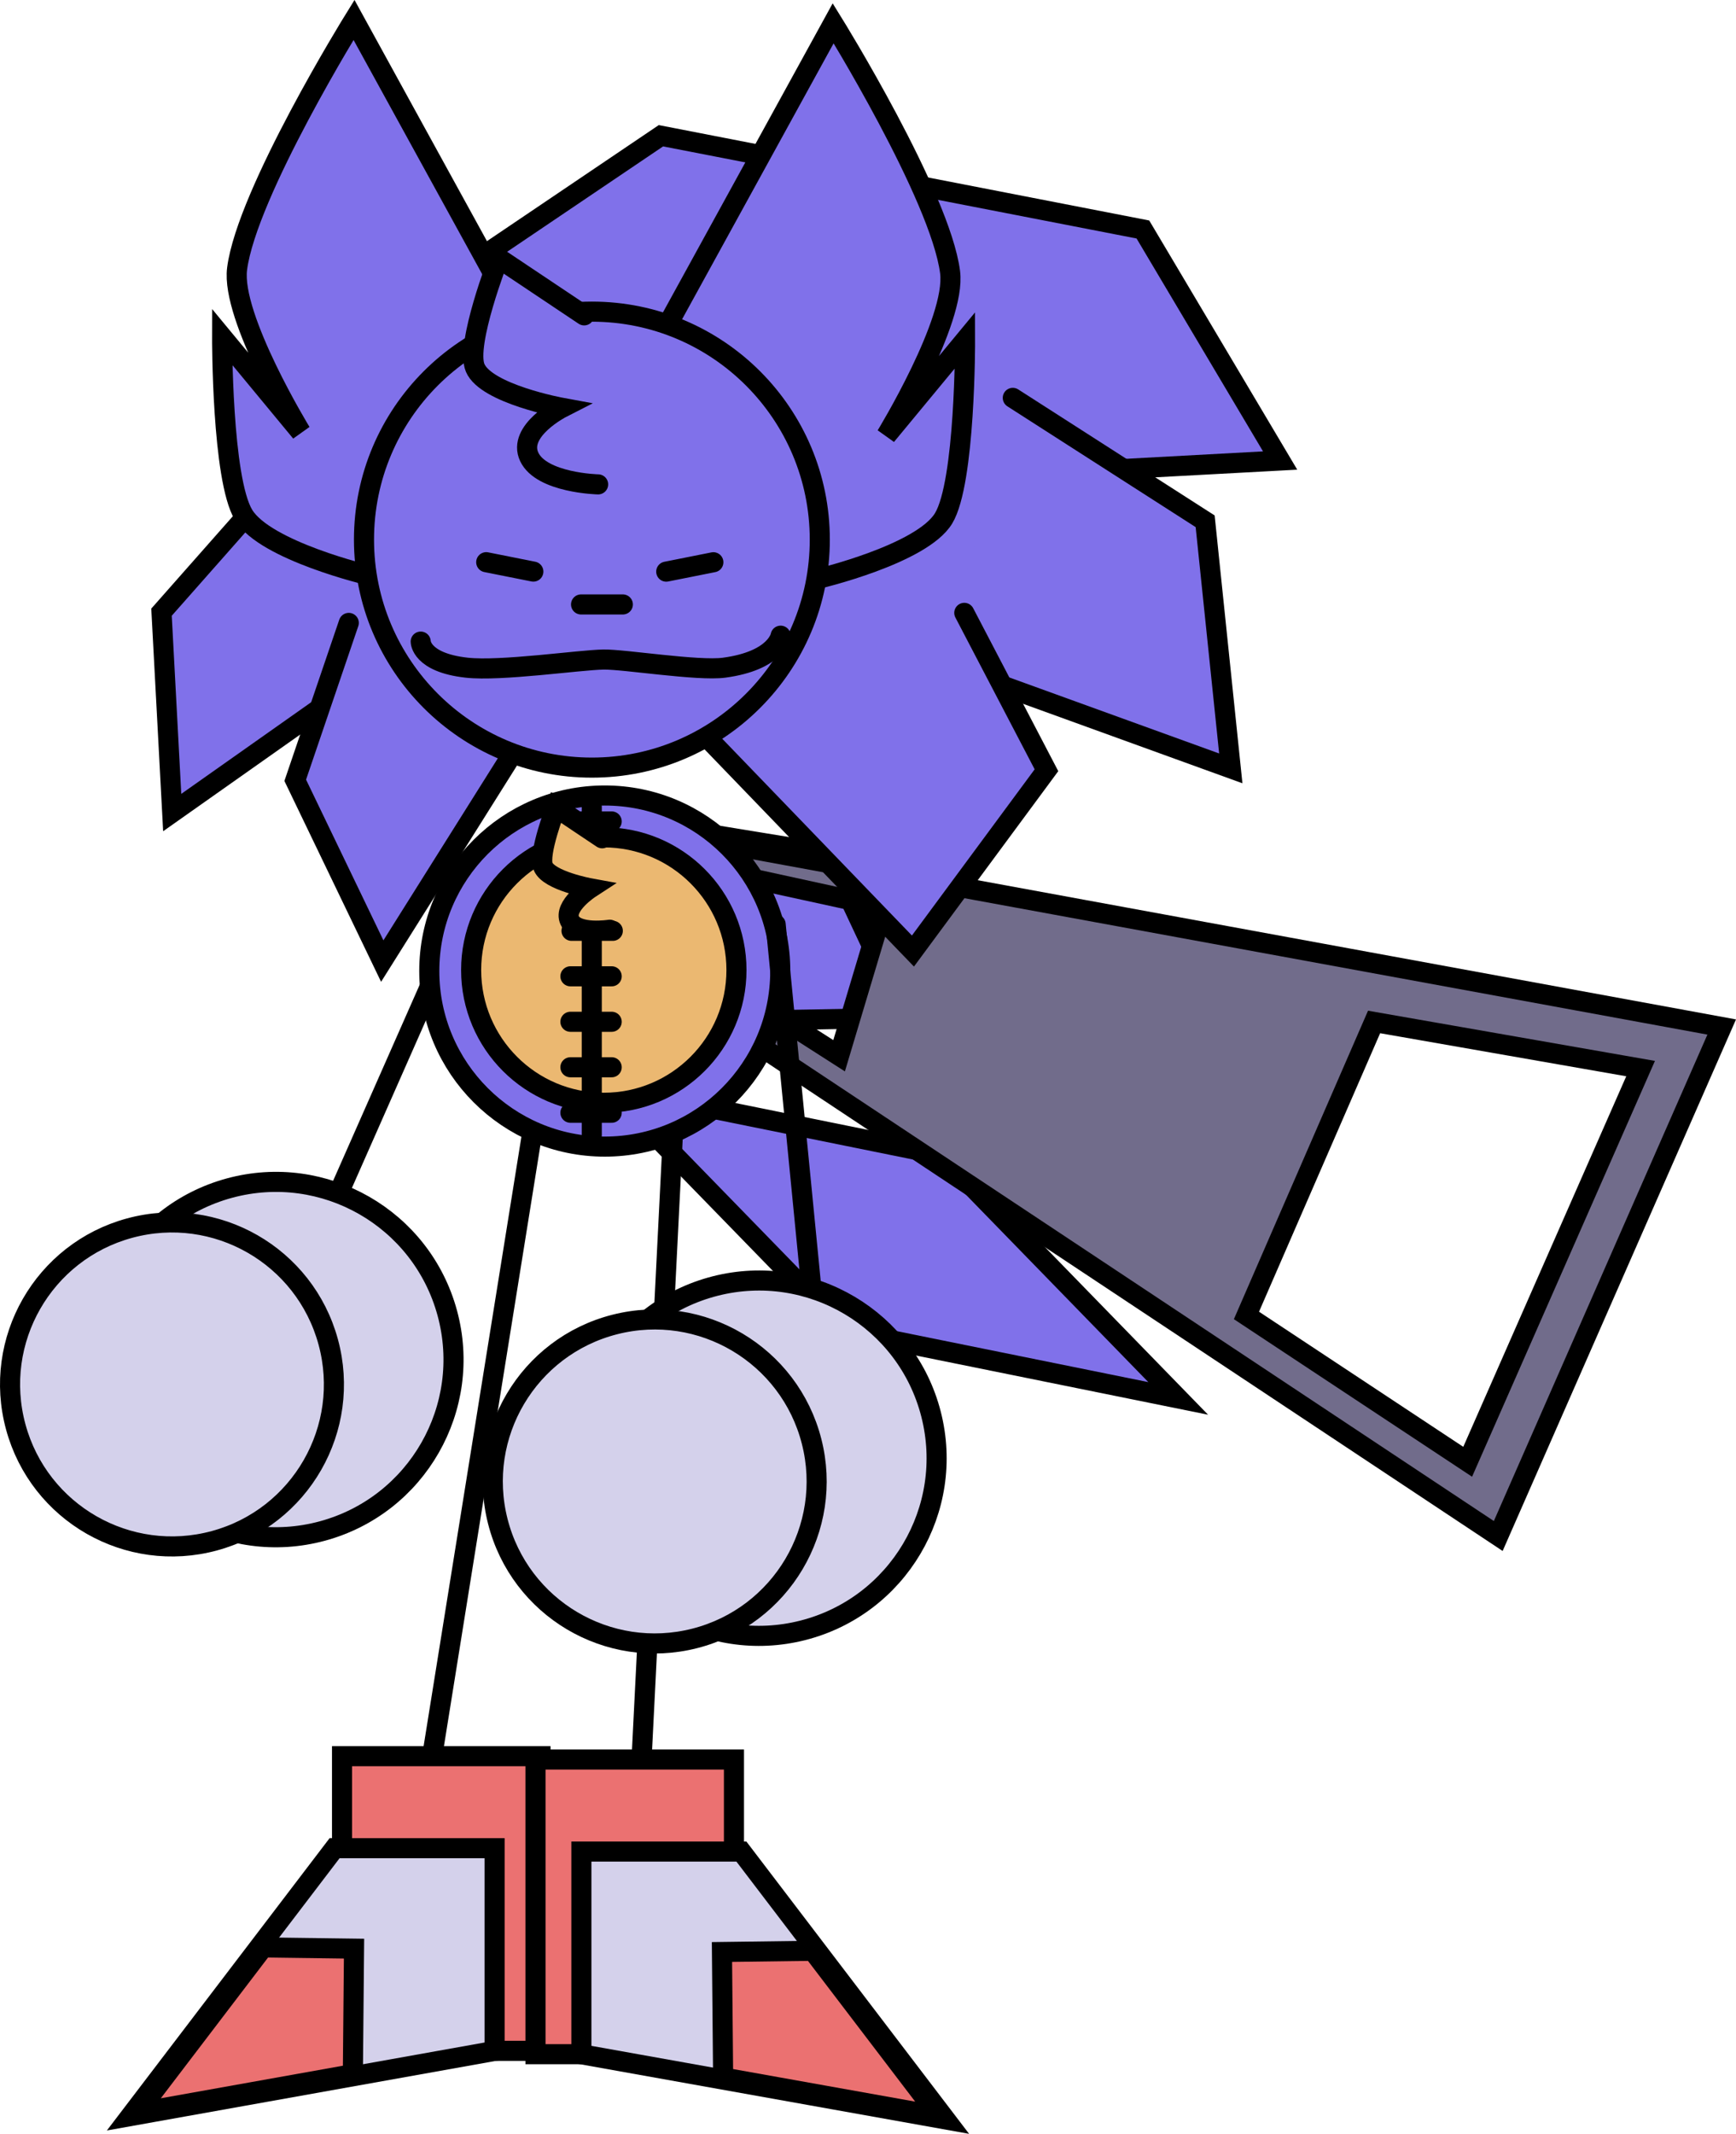
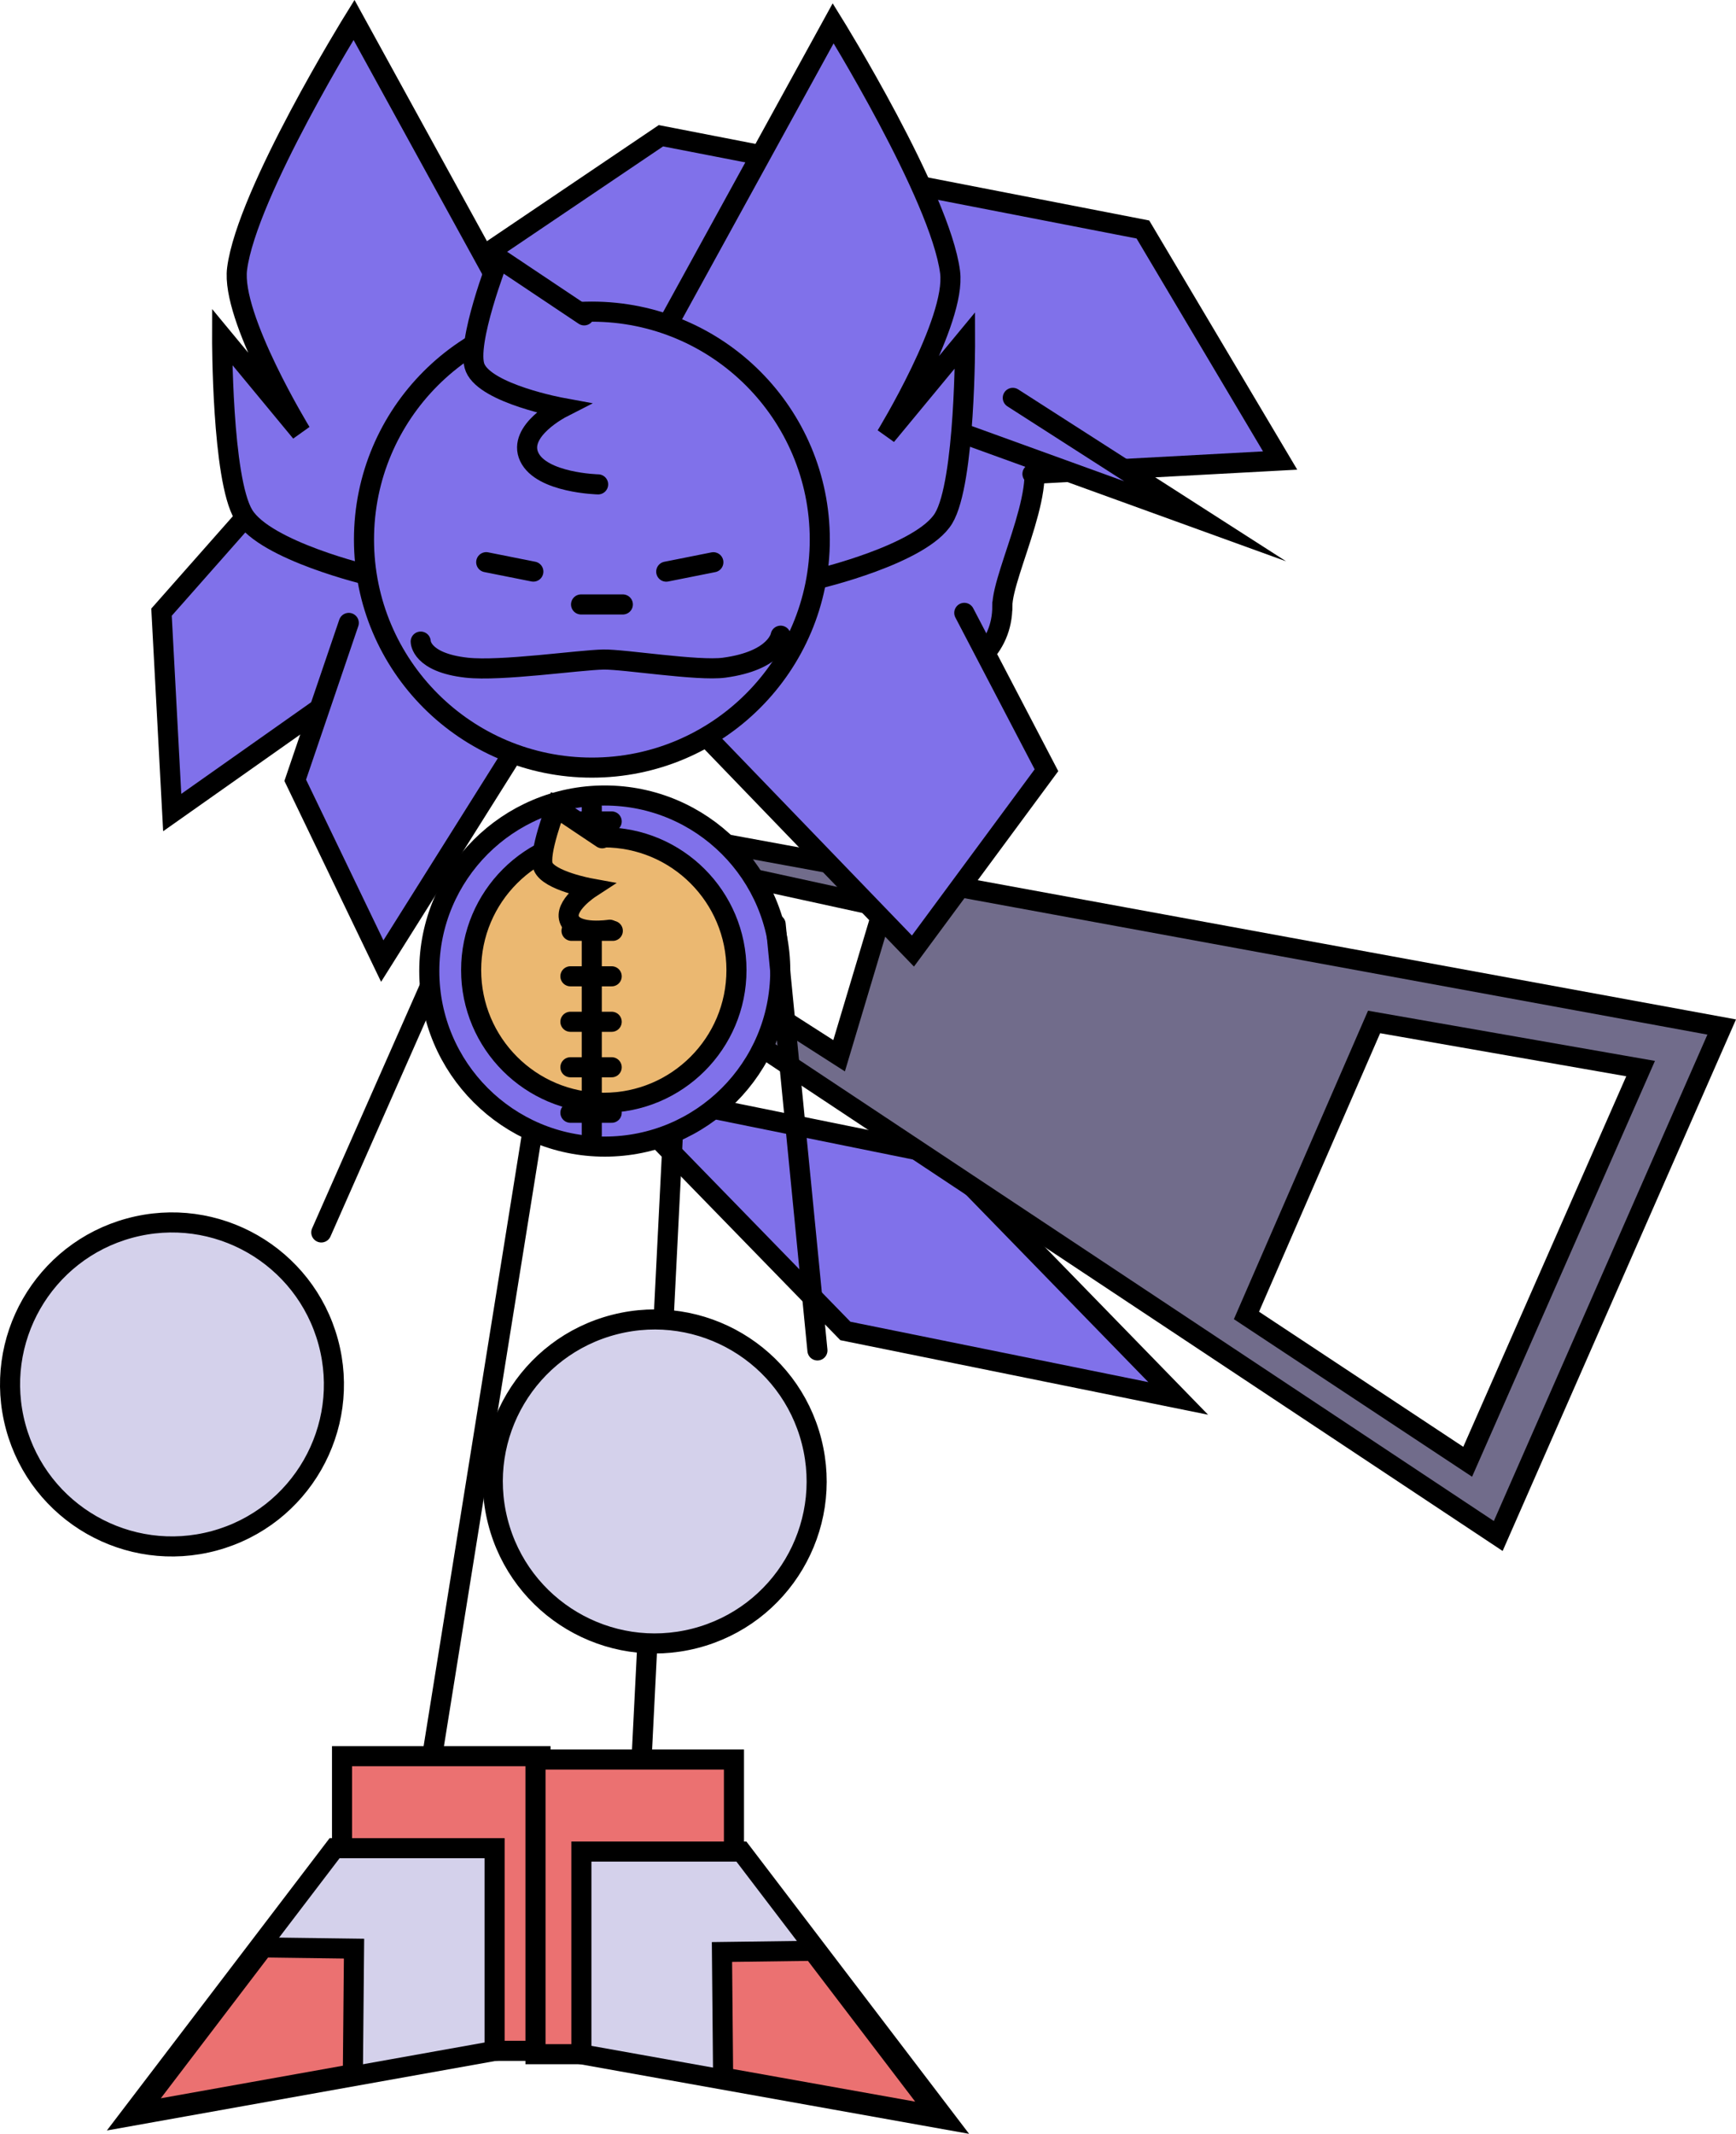
<svg xmlns="http://www.w3.org/2000/svg" version="1.1" width="172.89" height="212.431" viewBox="0,0,172.89,212.431">
  <g transform="translate(-175.455,-73.512)">
    <g stroke="#000000" stroke-width="2" stroke-miterlimit="10">
      <path d="M236.052,181.781l33.148,6.716l23.593,24.233l-33.148,-6.716z" fill="#8071ea" stroke-linecap="butt" />
-       <path d="M239.649,155.503l18.333,3l7.667,16.333l-18.333,0.333" fill="#8071ea" stroke-linecap="round" />
      <path d="M237.065,168.305l1.219,-2.966l20.738,13.277l4.425,-14.778l-22.526,-4.913l1.003,-2.439l104.998,19.269l-22.255,50.672zM321.622,219.038l17.222,-39.144l-26.542,-4.642l-12.711,29.217z" fill="#716c8b" stroke-linecap="butt" />
      <path d="M275.278,133.854c0,8.445 -12.531,10.413 -28.683,11.998c-3.391,0.333 -8.534,3.835 -11.983,3.835c-3.852,0 -7.388,-2.211 -10.586,-2.625c-13.304,-1.724 -20.748,-4.971 -20.748,-13.208c0,-10.217 16.118,-18.5 36,-18.5c13.401,0 32.092,-2.904 38.29,2.678c2.997,2.7 -2.29,12.491 -2.29,15.822z" fill="#8071ea" stroke-linecap="butt" />
      <path d="M215.611,104.359l25.667,-17.333l48,9.333l13.667,23l-24.667,1.333" fill="#8071ea" stroke-linecap="round" />
-       <path d="M276.32,113.121l19.157,12.287l2.553,24.599l-28.723,-10.403" fill="#8071ea" stroke-linecap="round" />
+       <path d="M276.32,113.121l19.157,12.287l-28.723,-10.403" fill="#8071ea" stroke-linecap="round" />
      <path d="M271.49,134.525l8.183,15.667l-13.297,18l-22.502,-23.333" fill="#8071ea" stroke-linecap="round" />
      <path d="M215.128,138.521l-22.523,15.884l-1.065,-19.949l10.956,-12.403" fill="#8071ea" stroke-linecap="round" />
      <path d="M228.191,145.859l-14.667,23.333l-8.667,-18l5.333,-15.667" fill="#8071ea" stroke-linecap="round" />
      <path d="M212.24,130.803c0,0 -10.352,-2.438 -12.524,-6.02c-2.18,-3.596 -2.139,-17.732 -2.139,-17.732l7.848,9.488c0,0 -6.982,-11.42 -6.358,-16.266c0.975,-7.576 11.642,-24.781 11.642,-24.781l16.522,30.075" fill="#8071ea" stroke-linecap="round" />
      <path d="M241.911,105.902l16.522,-30.075c0,0 10.667,17.205 11.642,24.781c0.624,4.846 -6.358,16.266 -6.358,16.266l7.848,-9.488c0,0 0.042,14.136 -2.139,17.732c-2.172,3.582 -12.524,6.02 -12.524,6.02" fill="#8071ea" stroke-linecap="round" />
      <path d="M228.539,185.785l-9.987,62.209" fill="none" stroke-linecap="round" />
      <path d="M239.371,248.196l3.121,-62.209" fill="none" stroke-linecap="round" />
      <path d="M221.099,165.309l-13.647,30.897" fill="none" stroke-linecap="round" />
      <path d="M211.705,127.234c0,-12.535 10.162,-22.697 22.697,-22.697c12.535,0 22.697,10.162 22.697,22.697c0,12.535 -10.162,22.697 -22.697,22.697c-12.535,0 -22.697,-10.162 -22.697,-22.697z" fill="#8071ea" stroke-linecap="butt" />
      <path d="M228.571,130.416l-4.693,-0.935" fill="none" stroke-linecap="round" />
      <path d="M233.323,133.687h4.161" fill="none" stroke-linecap="round" />
      <path d="M218.208,170.184c0,-9.652 7.825,-17.477 17.477,-17.477c9.652,0 17.477,7.825 17.477,17.477c0,9.652 -7.825,17.477 -17.477,17.477c-9.652,0 -17.477,-7.825 -17.477,-17.477z" fill="#8071ea" stroke-linecap="butt" />
      <path d="M222.376,170.086c0,-7.297 5.915,-13.212 13.212,-13.212c7.297,0 13.212,5.915 13.212,13.212c0,7.297 -5.915,13.212 -13.212,13.212c-7.297,0 -13.212,-5.915 -13.212,-13.212z" fill="#ebb871" stroke-linecap="butt" />
      <g fill="#d4d1eb" stroke-linecap="butt">
-         <path d="M185.866,213.497c-2.56,-9.426 3.005,-19.142 12.431,-21.702c9.426,-2.56 19.142,3.005 21.702,12.431c2.56,9.426 -3.005,19.142 -12.431,21.702c-9.426,2.56 -19.142,-3.005 -21.702,-12.431z" />
        <path d="M177.023,215.564c-2.334,-8.594 2.74,-17.453 11.334,-19.787c8.594,-2.334 17.453,2.74 19.787,11.334c2.334,8.594 -2.74,17.453 -11.334,19.787c-8.594,2.334 -17.453,-2.74 -19.787,-11.334z" />
      </g>
      <path d="M235.023,121.734c0,0 -5.625,-0.131 -6.859,-2.735c-1.234,-2.604 3.246,-4.888 3.246,-4.888c0,0 -7.537,-1.382 -8.635,-3.982c-0.986,-2.334 2.348,-10.91 2.348,-10.91l8.51,5.688" fill="#8071ea" stroke-linecap="round" />
      <path d="M256.864,207.952l-4.161,-42.421" fill="none" stroke-linecap="round" />
      <g stroke-linecap="butt">
        <g>
          <path d="M209.519,277.681v-29.336h19.765v29.336z" fill="#eb7171" />
          <path d="M188.451,284.173l20.326,-26.667h15.935v20.181z" fill="#d4d1eb" />
        </g>
        <path d="M189.118,283.84l12.54,-16.452l9.055,0.119l-0.116,12.492z" fill="#eb7171" />
      </g>
      <g stroke-linecap="butt">
        <g>
          <path d="M228.785,278.014v-29.336h19.765v29.336z" fill="#eb7171" />
          <path d="M233.355,278.021v-20.181h15.935l20.326,26.667z" fill="#d4d1eb" />
        </g>
        <path d="M247.472,280.332l-0.116,-12.492l9.055,-0.119l12.54,16.452z" fill="#eb7171" />
      </g>
      <g fill="#d4d1eb" stroke-linecap="butt">
-         <path d="M233.909,223.052c-2.414,-9.464 3.3,-19.093 12.764,-21.508c9.464,-2.414 19.093,3.3 21.508,12.764c2.414,9.464 -3.3,19.093 -12.764,21.508c-9.464,2.414 -19.093,-3.3 -21.508,-12.764z" />
        <path d="M225.035,224.982c-2.201,-8.629 3.009,-17.408 11.638,-19.61c8.629,-2.201 17.408,3.009 19.61,11.638c2.201,8.629 -3.009,17.408 -11.638,19.61c-8.629,2.201 -17.408,-3.009 -19.61,-11.638z" />
      </g>
      <path d="M234.39,153.838v32.667" fill="none" stroke-linecap="round" />
      <path d="M232.485,155.29h3.889" fill="none" stroke-linecap="round" />
      <path d="M232.374,166.179h4.111" fill="none" stroke-linecap="round" />
      <path d="M232.263,170.707h4.111" fill="none" stroke-linecap="round" />
      <path d="M236.374,175.234h-4.111" fill="none" stroke-linecap="round" />
      <path d="M232.263,179.762h4.111" fill="none" stroke-linecap="round" />
      <path d="M232.263,184.29h4.111" fill="none" stroke-linecap="round" />
      <path d="M236.179,166.068c0,0 -3.3,0.524 -3.983,-0.917c-0.683,-1.441 2.028,-3.206 2.028,-3.206c0,0 -4.078,-0.747 -4.672,-2.155c-0.533,-1.263 1.27,-5.902 1.27,-5.902l4.604,3.078" fill="#ebb871" stroke-linecap="round" />
      <path d="M246.499,129.486l-4.693,0.935" fill="none" stroke-linecap="round" />
      <path d="M217.353,137.385c0,0 -0.005,2.087 4.576,2.597c3.41,0.38 11.196,-0.77 13.632,-0.81c2.062,-0.034 9.403,1.161 12.01,0.811c5.233,-0.704 5.628,-3.186 5.628,-3.186" fill="none" stroke-linecap="round" />
    </g>
  </g>
</svg>